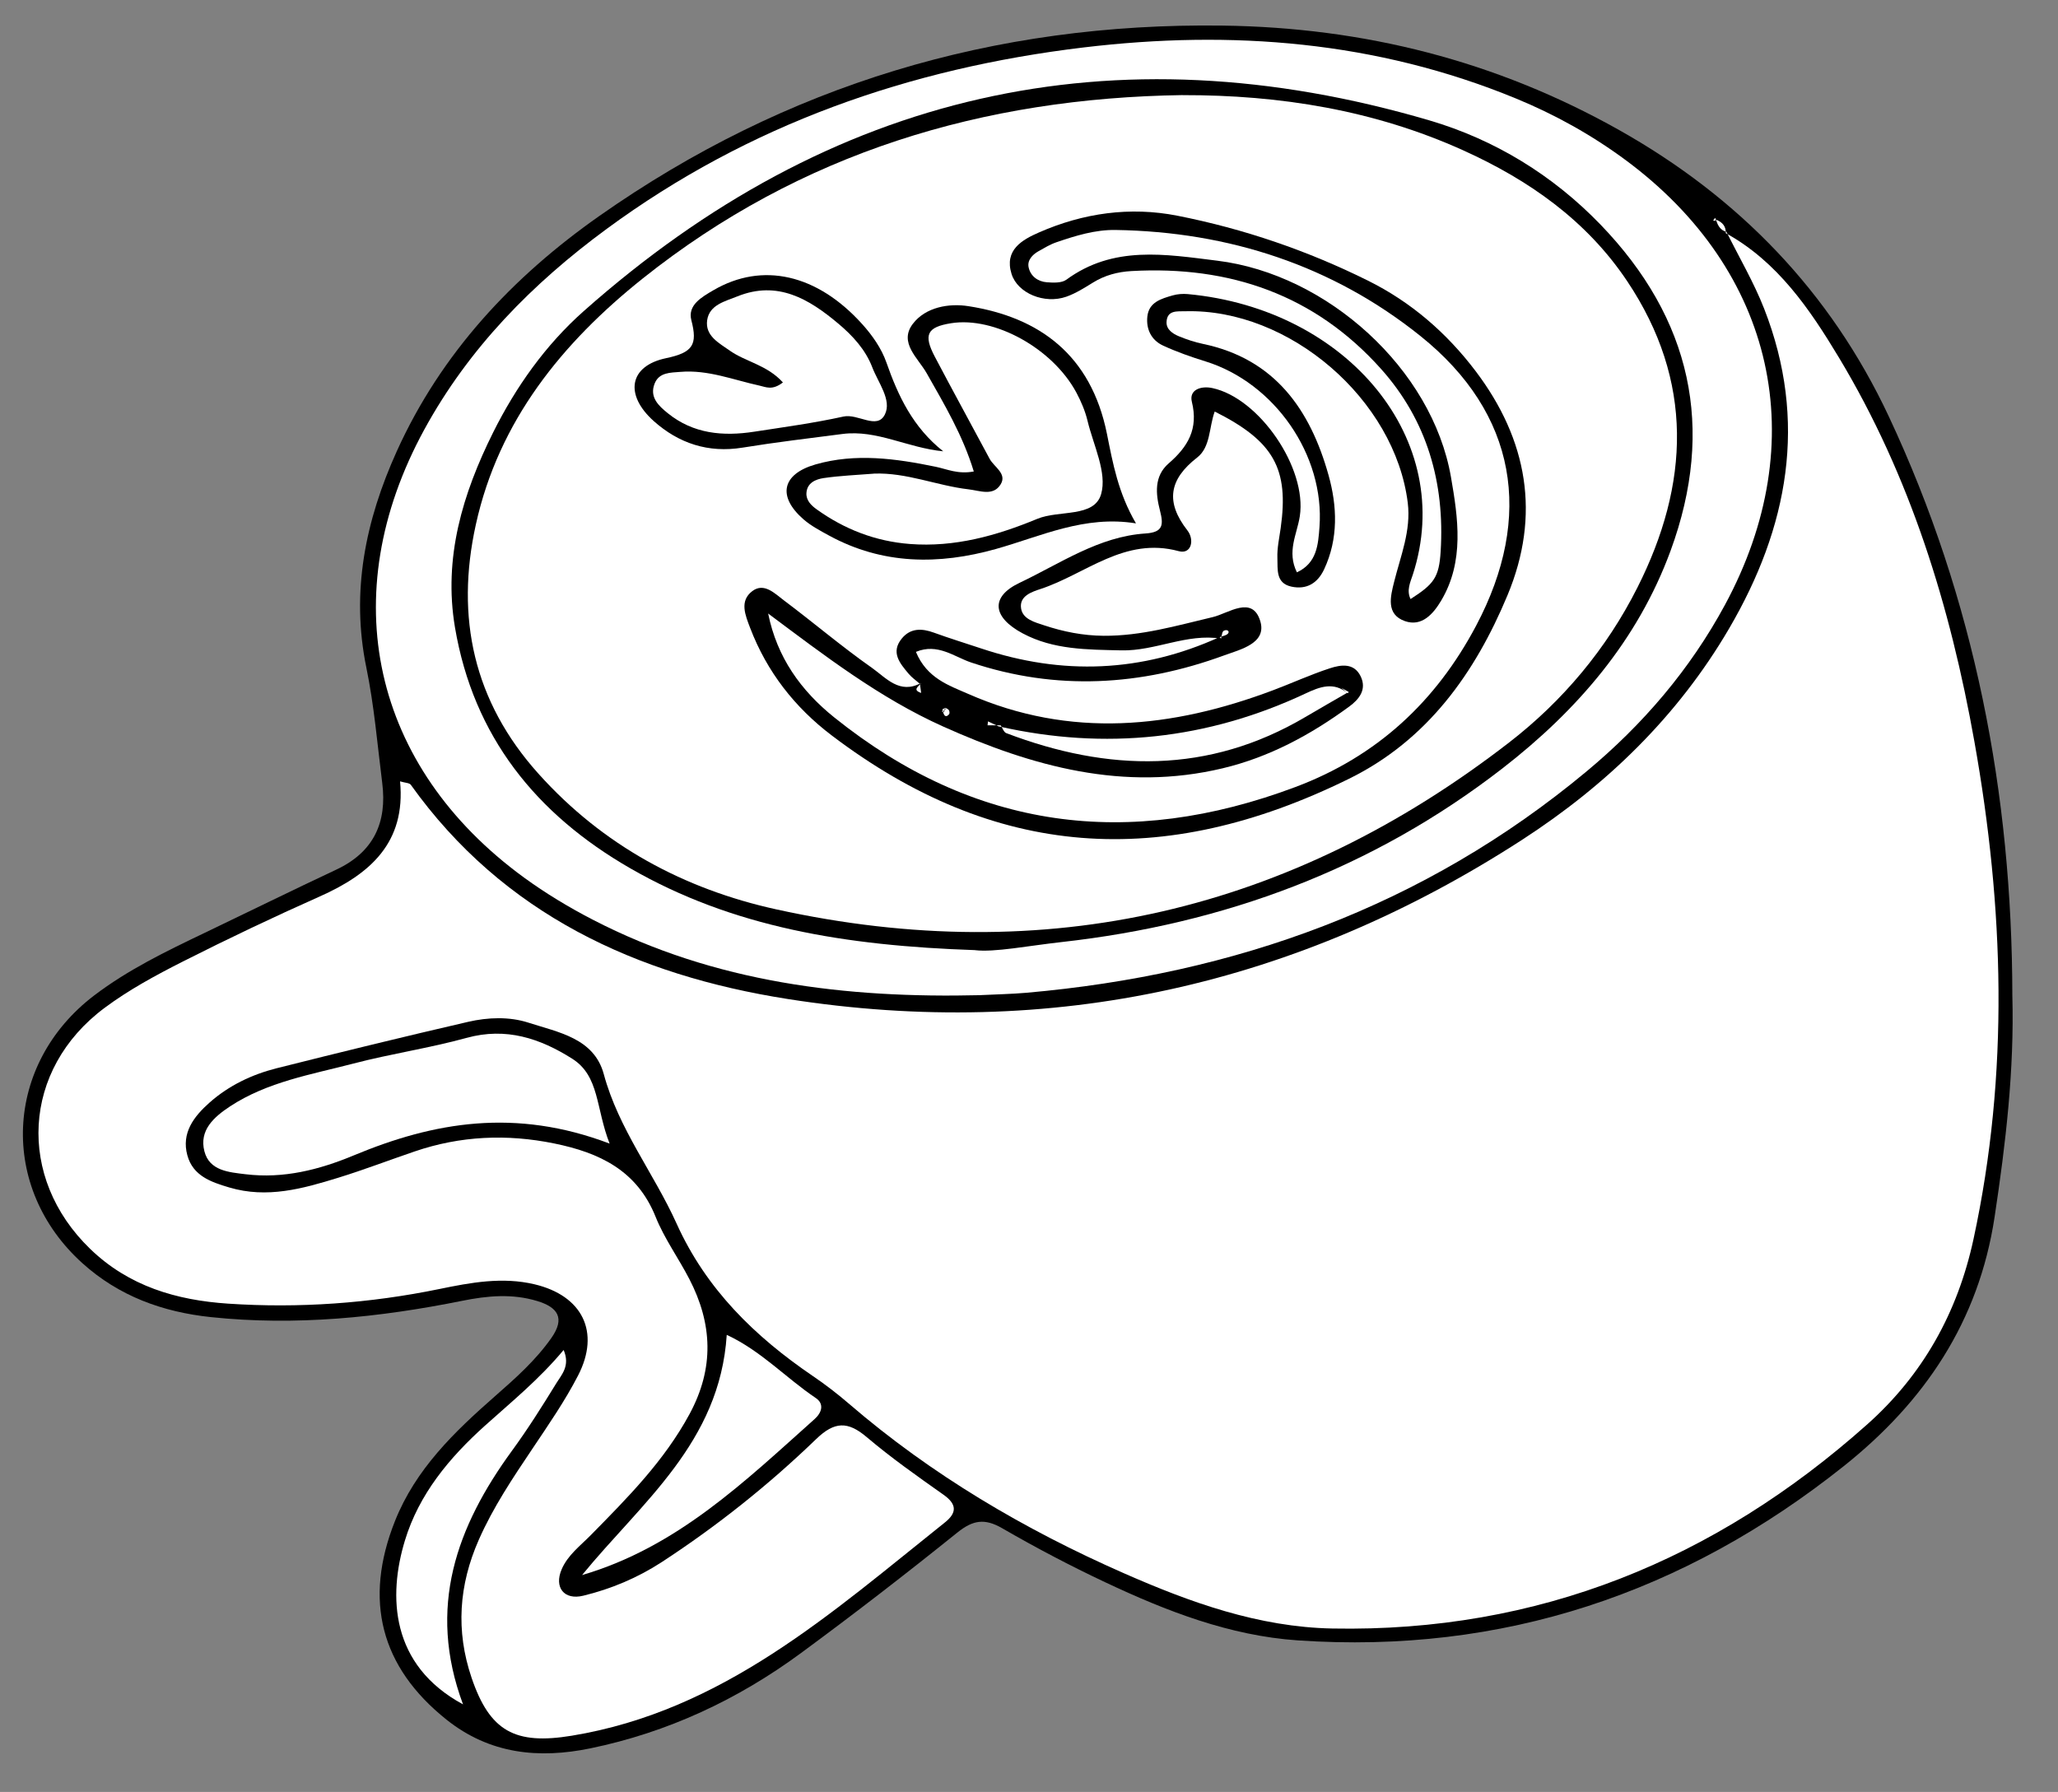
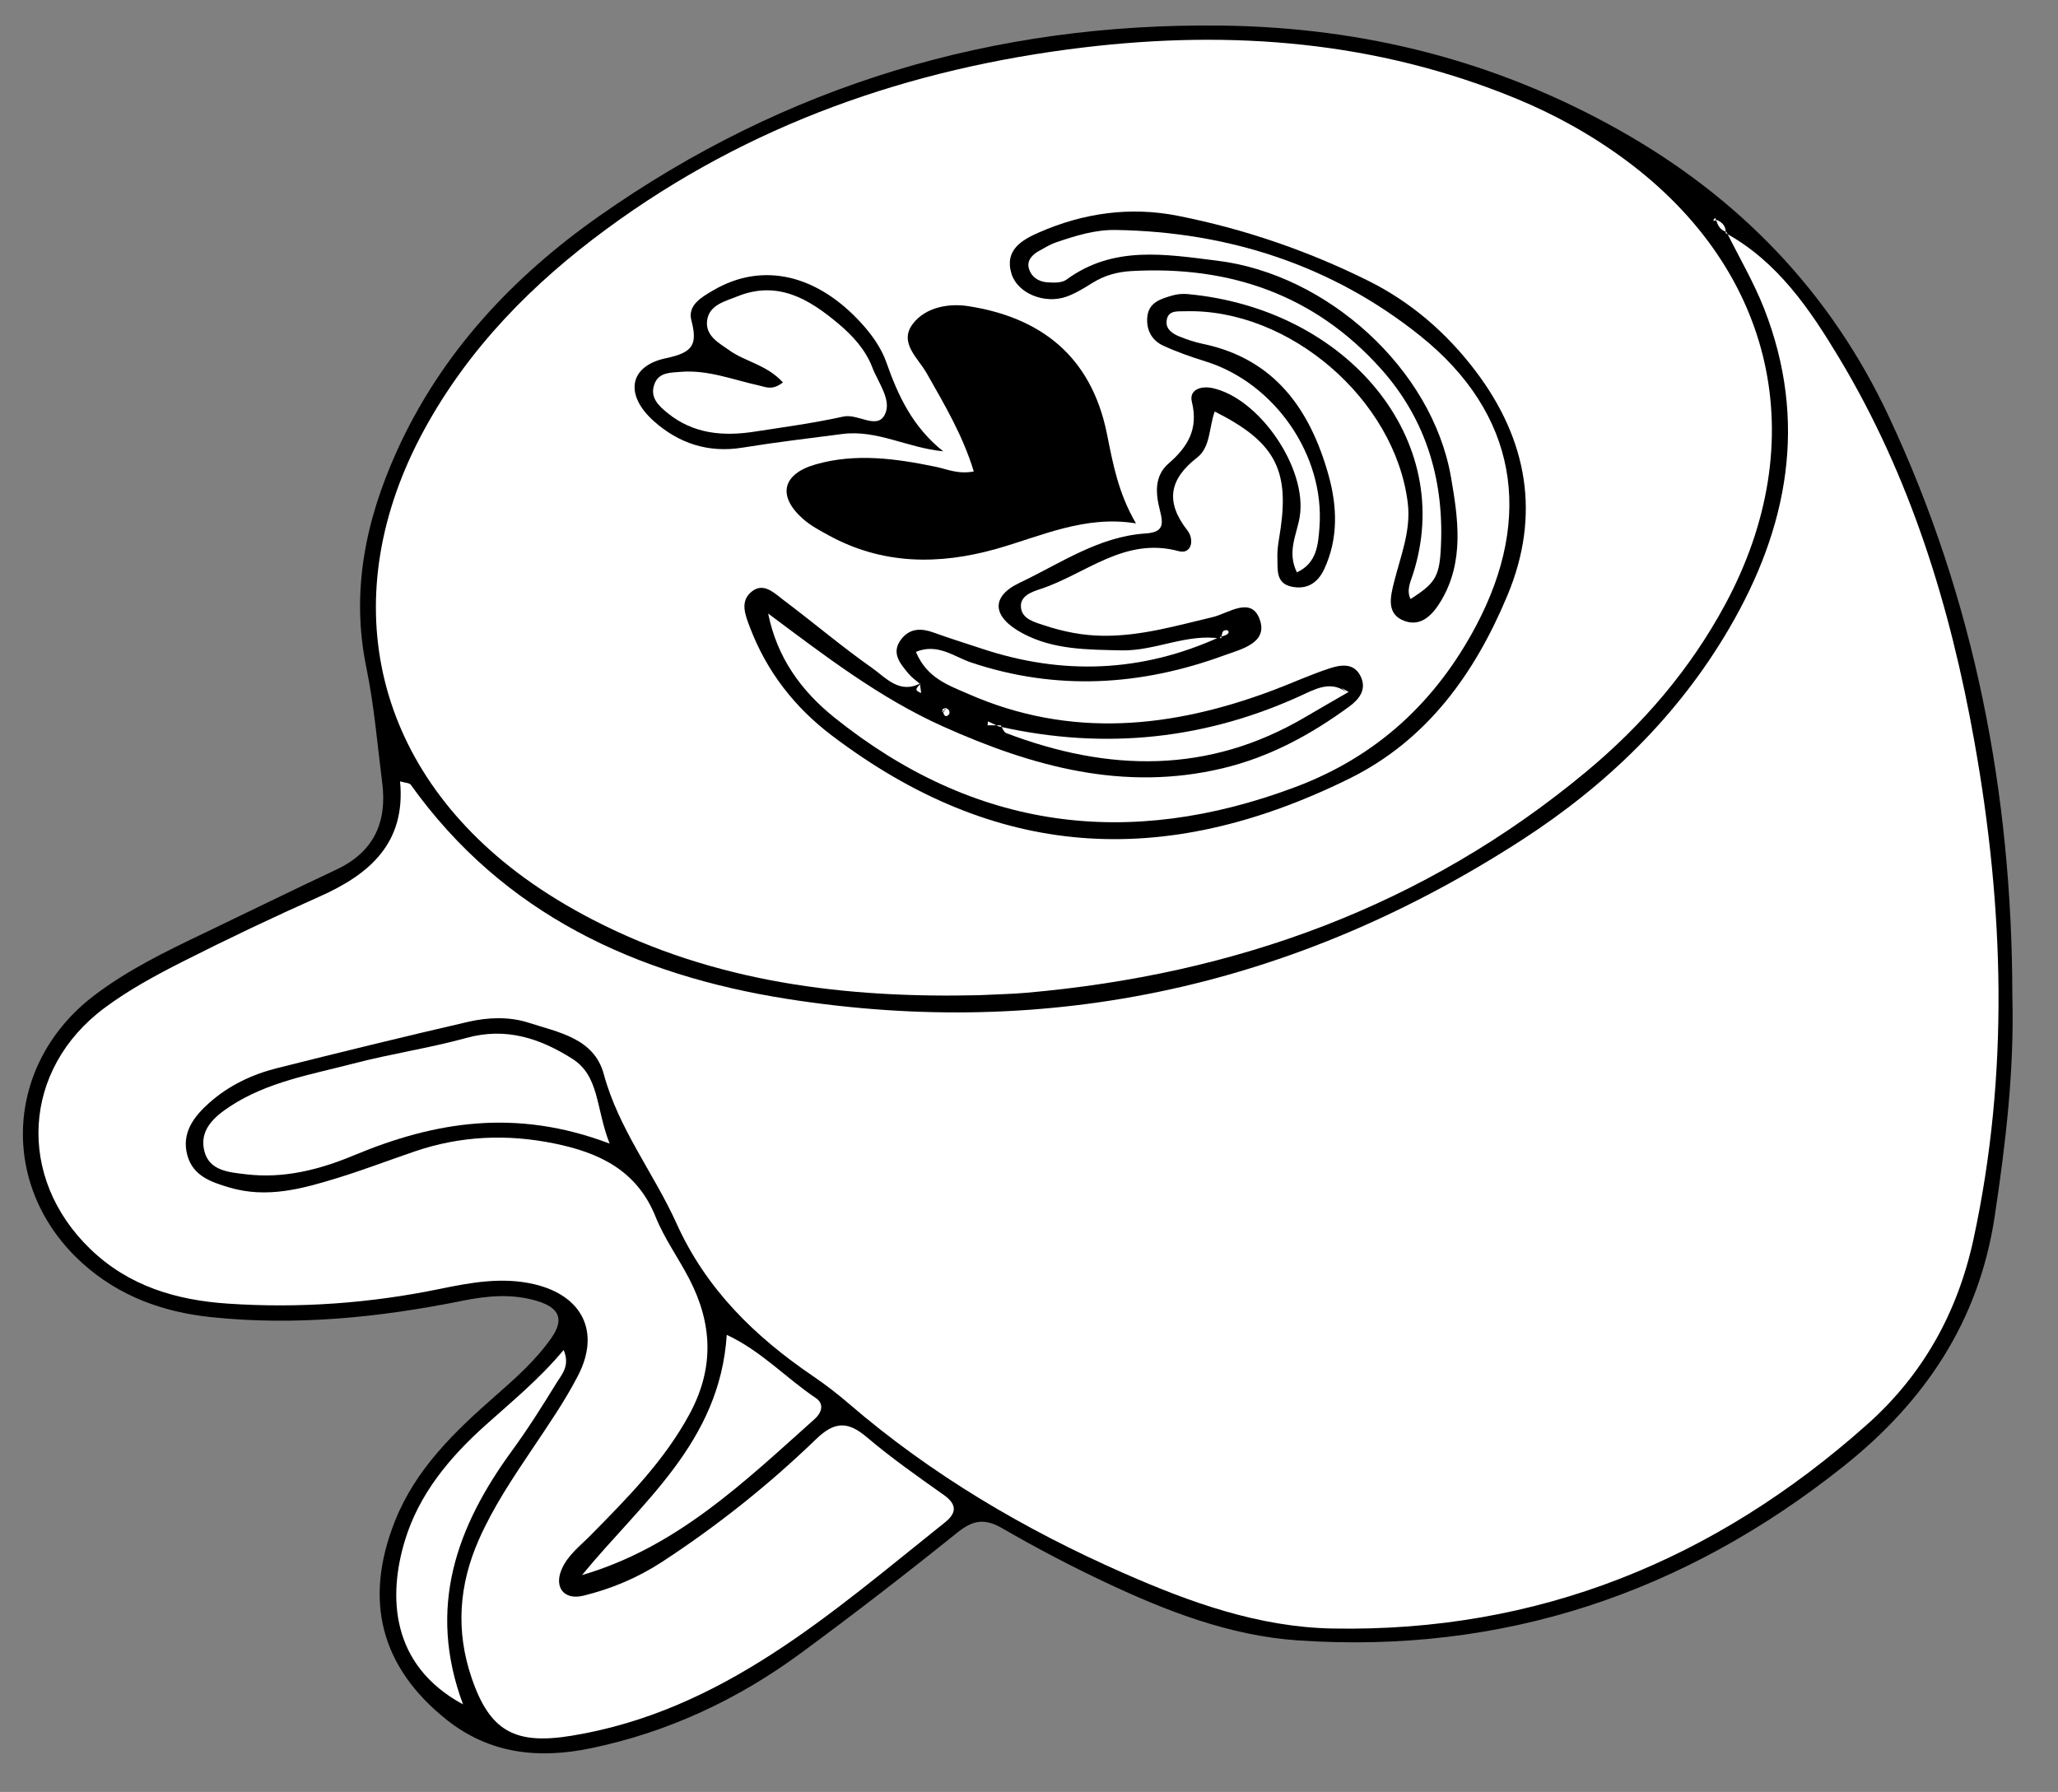
<svg xmlns="http://www.w3.org/2000/svg" id="Layer_1" viewBox="0 0 424.6 369.73">
  <rect x="0" y="0" width="424.6" height="369.73" fill="#808080" stroke="none" />
  <defs>
    <style>.cls-1,.cls-2{stroke-width:0px;}.cls-2{fill:#fff;}</style>
  </defs>
  <path class="cls-1" d="m415.18,205.37c.42,15.39-1.36,30.53-3.66,45.72-3.28,21.66-14.5,38.17-31.1,51.4-32.93,26.24-70.41,38.85-112.64,35.97-14.07-.96-27.13-6.04-39.77-12-7.24-3.41-14.34-7.15-21.26-11.15-3.59-2.07-6.01-1.69-9.22.89-10.58,8.51-21.33,16.82-32.27,24.87-13.05,9.61-27.5,16.37-43.44,19.66-10.68,2.21-20.79,1.18-29.69-5.91-13.62-10.86-17.13-24.65-10.65-40.96,4.28-10.77,12.29-18.45,20.7-25.83,4.2-3.68,8.34-7.36,11.58-11.97,2.91-4.15,1.26-6.35-2.92-7.62-5.14-1.56-10.25-1.1-15.46-.05-17.12,3.45-34.35,5.21-51.84,3.37-9.99-1.05-18.99-4.33-26.5-11.09-17.33-15.59-16.22-41.11,2.39-55.28,6.97-5.3,14.82-9.1,22.68-12.86,9.1-4.36,18.16-8.82,27.29-13.11,7.71-3.62,10.49-9.74,9.46-17.87-1-7.94-1.66-15.95-3.27-23.77-3.24-15.72-.17-30.42,6.27-44.67,9.16-20.25,23.87-35.96,41.78-48.54C162.14,17.53,205.04,4.66,252.19,5.28c29.21.38,56.46,7.27,81.86,21.55,24.69,13.88,43.57,33.34,55.65,59.11,17.73,37.84,25.42,77.84,25.48,119.44Z" />
  <path class="cls-2" d="m356.05,48.1c10.7,5.9,17.33,15.67,23.36,25.69,14.72,24.47,22.98,51.33,27.95,79.27,6.09,34.19,7.21,68.34-.19,102.59-3.3,15.27-10.51,28.07-21.94,38.25-31.37,27.96-67.89,42.91-110.32,42.11-15.27-.29-29.41-5.41-43.07-11.42-20.46-9-39.65-20.29-56.69-34.96-2.37-2.04-4.86-3.96-7.44-5.71-11.99-8.16-22.01-17.92-28.12-31.46-4.7-10.4-11.96-19.51-15.02-30.83-2.01-7.44-9.4-8.63-15.53-10.62-3.96-1.28-8.35-1.12-12.44-.18-13.21,3.05-26.37,6.27-39.52,9.58-5.11,1.29-9.85,3.55-13.83,7.07-3.23,2.86-5.88,6.26-4.59,10.92,1.16,4.19,4.79,5.47,8.64,6.61,7.82,2.32,15.16.25,22.49-2.01,5.31-1.64,10.52-3.64,15.78-5.43,9.44-3.22,19.03-3.63,28.78-1.64,9.28,1.89,17.06,5.54,20.91,15.13,1.8,4.49,4.72,8.51,6.96,12.84,4.78,9.24,5.17,18.36.06,27.83-5.23,9.69-12.8,17.3-20.37,24.99-2.19,2.23-4.78,4.14-6.04,7.1-1.58,3.69.5,6.39,4.47,5.42,5.76-1.4,11.19-3.68,16.23-6.96,11.41-7.45,22.03-15.91,31.81-25.35,3.79-3.66,6.53-3.73,10.44-.41,5.04,4.27,10.46,8.09,15.86,11.9,2.82,1.99,2.71,3.76.26,5.71-23.38,18.65-45.82,38.89-76.99,44-11.69,1.92-16.9-.89-20.66-11.97-3.29-9.69-2.62-19.12,1.49-28.45,2.97-6.74,7.03-12.78,11.11-18.86,3.29-4.91,6.68-9.81,9.38-15.05,4.64-8.99.87-16.47-8.98-18.81-6.64-1.58-13.17-.36-19.63.97-14.41,2.96-28.95,4-43.6,3.02-10.63-.71-20.48-3.58-28.46-11.3-15.22-14.71-14.08-37.03,2.97-49.72,4.99-3.72,10.57-6.74,16.14-9.56,9.31-4.71,18.75-9.2,28.28-13.44,10.37-4.61,17.76-11.1,16.55-23.74,1.03.31,1.93.3,2.22.71,19.09,26.73,46.6,39.3,77.73,44.19,54.51,8.57,105.16-2.84,151.48-32.8,17.45-11.29,32.19-25.54,42.77-43.63,12.21-20.87,16.31-42.79,7.24-65.98-2.13-5.45-5.14-10.55-7.75-15.82l-.22.23Z" />
  <path class="cls-2" d="m202.34,205.33c-27.8.68-54.89-2.56-80.02-15.56-4.93-2.55-9.75-5.45-14.23-8.72-31.37-22.9-39.2-58.23-20.56-92.4,9.19-16.84,22.33-30.17,37.65-41.43,29.32-21.56,62.48-33.13,98.39-37.43,30.57-3.66,60.43-1.3,89.17,10.52,8.09,3.33,15.68,7.55,22.71,12.76,30.78,22.82,38.66,57.99,20.45,91.71-7.21,13.35-16.93,24.7-28.55,34.37-33.51,27.9-72.56,41.91-115.62,45.69-3.12.27-6.26.32-9.39.48Z" />
  <path class="cls-2" d="m125.78,235.96c-19.48-7.4-36.28-4.45-52.77,2.42-7.18,2.99-14.51,4.85-22.34,3.9-3.45-.42-7.46-.7-8.5-4.74-1.12-4.36,2-7.09,5.29-9.26,7.73-5.08,16.77-6.57,25.47-8.84,7.72-2.02,15.67-3.18,23.36-5.3,8.13-2.24,15.15.12,21.76,4.3,5.66,3.58,4.85,10.19,7.72,17.51Z" />
  <path class="cls-2" d="m120.09,324.98c12.27-15.01,28.41-27.31,29.85-49.56,7.11,3.31,12.23,8.91,18.34,13.01,1.84,1.23,1.27,3.04-.21,4.36-14.42,12.88-28.38,26.45-47.98,32.19Z" />
  <path class="cls-2" d="m95.53,351.66c-15.01-8.11-15.46-22.37-12-33.77,2.91-9.61,9.17-17.11,16.5-23.71,5.42-4.88,11.1-9.47,16.26-15.64,1.39,3.27-.42,5.09-1.49,6.83-2.91,4.74-5.89,9.47-9.17,13.96-11.4,15.62-17.56,32.31-10.1,52.33Z" />
  <path class="cls-2" d="m354.18,45.37c1.2.51,1.93,1.34,1.87,2.72,0,0,.22-.23.22-.23-1.23-.3-1.8-1.2-2.16-2.31l.06-.19Z" />
  <path class="cls-2" d="m354.11,45.56c-.08-.21-.16-.41-.24-.62-.58.63-.48.79.31.45,0-.02-.07.17-.07.17Z" />
-   <path class="cls-1" d="m201.18,196.04c-26.91-.91-50.07-4.75-71.16-16.89-19.4-11.17-32.33-27.17-36.15-49.69-2.43-14.37,1.58-27.61,7.88-40.25,4.69-9.4,10.8-18.02,18.65-24.99C171.29,19.07,229.55,5.64,294.91,24.84c13.47,3.96,25.47,11.3,35.33,21.53,18.68,19.38,23.73,41.91,14.43,67.26-6.8,18.53-19.27,32.95-34.65,44.88-26.82,20.8-57.47,32.13-91.04,35.87-6.9.77-13.78,2.14-17.8,1.67Z" />
  <path class="cls-2" d="m244.02,19.63c20.06-.04,39.51,3.09,57.89,11.4,13.53,6.12,25.42,14.45,33.81,26.99,13.78,20.61,12.9,41.84,2.08,63.26-6.37,12.62-15.37,23.35-26.45,31.92-45,34.82-95.52,46.67-151.19,34.43-19.03-4.18-35.77-13.18-49.06-27.98-13.41-14.93-17.15-32.26-12.93-51.4,4.71-21.41,17.81-37.53,34.46-50.81,32.53-25.93,70.2-37.23,111.39-37.82Z" />
  <path class="cls-1" d="m251.92,131.77c-7.07-1.14-13.55,2.58-20.57,2.42-7.01-.16-13.99-.11-20.34-3.5-6.28-3.34-6.74-7.56-.63-10.45,8.38-3.97,16.29-9.54,25.96-10.17,3.7-.24,3.72-1.84,2.98-4.73-.88-3.42-1.25-7.08,1.79-9.72,3.96-3.43,6.18-7.11,4.79-12.72-.61-2.47,1.85-3.34,4.23-2.83,9.68,2.07,19.58,16.51,18.04,26.46-.57,3.7-2.72,7.26-.6,11.56,4.14-1.91,4.39-5.72,4.66-9.34,1.11-14.84-9.25-29.75-23.51-34.18-2.97-.92-5.93-1.96-8.75-3.26-2.43-1.12-3.54-3.39-3.25-6.02.33-2.96,2.88-3.66,5.23-4.34.98-.28,2.08-.36,3.1-.27,32.99,3.06,55.49,30.07,46.43,57.91-.51,1.55-1.33,3.24-.46,5.01,4.79-3.07,5.88-4.42,6.21-9.82.88-14.14-2.79-27.02-12.29-37.65-13.68-15.31-31.25-21.35-51.52-20.2-2.82.16-5.47.86-7.91,2.37-1.77,1.09-3.57,2.24-5.51,2.92-4.5,1.58-10.05-.69-11.3-4.7-1.54-4.94,2.18-7.04,5.66-8.56,9.12-4,18.77-5.38,28.56-3.45,13.7,2.7,26.85,7.2,39.37,13.42,8.9,4.43,16.21,10.79,22.17,18.66,10.7,14.15,13.46,29.67,6.57,46.21-6.71,16.11-16.57,29.94-32.7,37.88-38.52,18.97-73.18,16.51-106.72-8.93-7.64-5.79-13.37-13.13-16.83-22.16-1.02-2.67-2.26-5.6.44-7.63,2.42-1.82,4.62.49,6.47,1.88,6.12,4.59,11.96,9.57,18.21,13.96,2.88,2.03,5.72,5.56,10.14,3.11,0,0-.28.17-.28.17-.77-.69-1.65-1.29-2.3-2.07-1.8-2.15-3.75-4.41-1.39-7.28,1.78-2.16,4.11-2.11,6.6-1.2,3.24,1.18,6.54,2.19,9.81,3.28,16.68,5.57,33.06,4.95,49.13-2.36.46-.35.91-.7,1.37-1.04-.36.44-.73.89-1.09,1.33Z" />
  <path class="cls-1" d="m234.38,107.99c-10.62-1.73-19.58,2.66-28.9,5.28-11.78,3.31-23.39,3.26-34.45-2.78-1.83-1-3.72-2-5.27-3.35-5.4-4.72-4.45-9.31,2.48-11.31,8.26-2.38,16.6-1.22,24.82.48,2.36.49,4.56,1.58,7.85.97-2.27-7.47-6.07-13.83-9.73-20.29-1.76-3.11-5.8-6.29-2.85-10.17,2.64-3.47,7.46-4.28,11.47-3.65,14.64,2.28,25.3,10.07,28.58,26.34,1.23,6.13,2.32,12.2,5.99,18.48Z" />
  <path class="cls-1" d="m194.61,93.12c-7.45-.73-13.67-4.49-20.78-3.58-6.89.89-13.79,1.71-20.64,2.82-7.06,1.15-13.17-.89-18.31-5.48-6.05-5.41-5.13-11.37,2.55-12.98,5.51-1.16,6.53-2.76,5.21-7.82-.81-3.12,2.1-4.77,4.59-6.22,10.01-5.83,21.31-3.37,30.67,7.03,2.06,2.28,3.97,5.01,4.97,7.87,2.44,6.97,5.48,13.4,11.73,18.36Z" />
  <path class="cls-2" d="m158.49,126.59c11.66,8.7,22.95,17.41,36.09,23.31,18.41,8.26,37.29,13.49,57.68,8.62,9.65-2.3,18.16-6.92,26.09-12.72,2.05-1.5,3.68-3.51,2.39-6.23-1.36-2.85-4.09-2.43-6.37-1.68-3.96,1.29-7.76,3.04-11.67,4.51-20.88,7.87-41.86,10.04-62.92.78-4.03-1.77-8.54-3.23-10.81-8.68,4.49-1.87,7.91,1.03,11.42,2.2,17.58,5.87,34.96,4.82,52.13-1.46,3.38-1.24,8.88-2.48,7.5-7.07-1.63-5.43-6.58-1.61-9.79-.85-7.45,1.76-14.76,3.92-22.54,3.86-4.25-.03-8.3-.84-12.27-2.16-1.93-.64-4.39-1.25-4.75-3.47-.42-2.59,2.24-3.44,4.03-4.03,9.33-3.07,17.31-10.84,28.5-7.8,2.62.71,3.28-2.36,1.79-4.27-4.56-5.85-3.83-10.52,2.02-15.06,2.77-2.15,2.42-6.27,3.61-9.48,12.21,6.13,15.33,11.8,13.61,24.03-.29,2.07-.76,4.16-.68,6.22.09,2.28-.39,5.17,2.9,5.88,3.18.68,5.42-.75,6.75-3.59,2.96-6.33,2.69-13.04.9-19.42-3.77-13.49-11.08-23.99-25.93-27.08-1.69-.35-3.35-.91-4.95-1.57-1.28-.53-2.61-1.41-2.54-2.95.12-2.51,2.25-2.16,3.88-2.21,21.44-.59,43.27,18.23,45.89,39.55.7,5.71-1.48,10.93-2.82,16.3-.76,3.03-1.71,6.69,2.22,8.08,3.52,1.24,5.89-1.53,7.5-4.24,4.81-8.1,3.48-17.04,2.01-25.48-3.88-22.33-25.54-41.85-48.2-44.64-10.76-1.33-21.45-3.2-31.15,3.92-.97.71-2.69.63-4.03.53-1.86-.14-3.38-1.27-3.76-3.1-.3-1.43.77-2.59,2.03-3.3,1.21-.68,2.42-1.42,3.72-1.86,3.96-1.35,7.97-2.6,12.21-2.53,23.36.37,44.75,7.34,62.87,21.87,19.92,15.97,23.44,37.24,11.5,59.78-8.29,15.65-20.43,26.96-37.27,33.28-34.48,12.95-66.23,8.87-95.16-14.36-6.88-5.53-11.8-12.37-13.63-21.41Z" />
  <path class="cls-2" d="m278.26,142.76c-2.98,1.72-5.97,3.43-8.94,5.18-20,11.8-40.67,11.34-61.72,3.32-.51-.2-.77-1.06-1.15-1.61l-.28.25c21.86,4.92,42.94,2.7,63.24-6.84,2.87-1.35,5.76-2.45,8.64-.01-.44-.38-.87-.75-1.31-1.13.5.28,1.01.56,1.51.85Z" />
  <path class="cls-2" d="m206.45,149.65c-.9,0-1.8,0-2.7,0,.03-.27.06-.54.09-.81.76.37,1.53.74,2.31,1.09.02-.02.3-.27.3-.27Z" />
  <path class="cls-2" d="m194.61,147.02c.23.84.67.99,1.21.33.14-.17.08-.7-.08-.87-.62-.61-1.12-.47-1.39.31.41-.35.62-.53.62-.53.24-.15.12.1-.36.76Z" />
  <path class="cls-2" d="m251.92,131.77c.17-.56.19-1.43.56-1.62.74-.38,1.28.14.86.59-.38.41-1.13.49-1.7.73,0,0,.29.3.29.3Z" />
  <path class="cls-2" d="m194.34,146.78c.22-.08.44-.16.66-.24-.51-.5-.63-.34-.37.48-.02,0-.29-.24-.29-.24Z" />
  <path class="cls-2" d="m189.8,141.11c.08.62.17,1.24.25,1.86-1.85-.61-.58-1.31-.01-2.01.04-.03-.24.15-.24.15Z" />
-   <path class="cls-2" d="m278.06,143.05l-.32-.44s.48.19.5.17c.02-.01-.18.27-.18.27Z" />
-   <path class="cls-2" d="m180.3,97.72c6.74-.26,12.97,2.48,19.5,3.24,2.35.27,5.13,1.49,6.66-1.04,1.34-2.21-1.36-3.54-2.28-5.25-3.76-7.03-7.6-14.02-11.31-21.07-2.4-4.56-1.59-6.12,3.36-6.91,8.94-1.43,20.99,5.21,25.87,14.36.97,1.82,1.8,3.79,2.28,5.79,1.22,5.05,4.07,10.7,2.8,15.11-1.41,4.91-8.67,3.24-13.16,5.1-8.38,3.47-17.05,5.91-26.3,5.19-7.09-.55-13.48-3.02-19.23-7.15-1.12-.8-2.2-1.85-2.11-3.36.13-2.13,1.94-2.85,3.57-3.09,3.42-.5,6.89-.63,10.34-.91Z" />
  <path class="cls-2" d="m161.52,78.9c-3.27-3.61-7.63-4.22-10.93-6.54-2.25-1.58-5.15-3.07-4.69-6.3.46-3.18,3.72-3.89,6.21-4.9,8.31-3.36,14.79.51,20.87,5.63,2.96,2.49,5.58,5.35,6.97,8.96,1.22,3.2,4.09,6.79,2.62,9.76-1.6,3.25-5.55-.23-8.56.44-6.08,1.34-12.28,2.18-18.45,3.13-6.39.98-12.51.44-17.77-3.81-1.9-1.53-3.84-3.31-2.73-6.12.92-2.35,3.29-2.25,5.32-2.42,5.68-.48,10.93,1.66,16.34,2.84,1.32.29,2.61,1.04,4.81-.66Z" />
</svg>